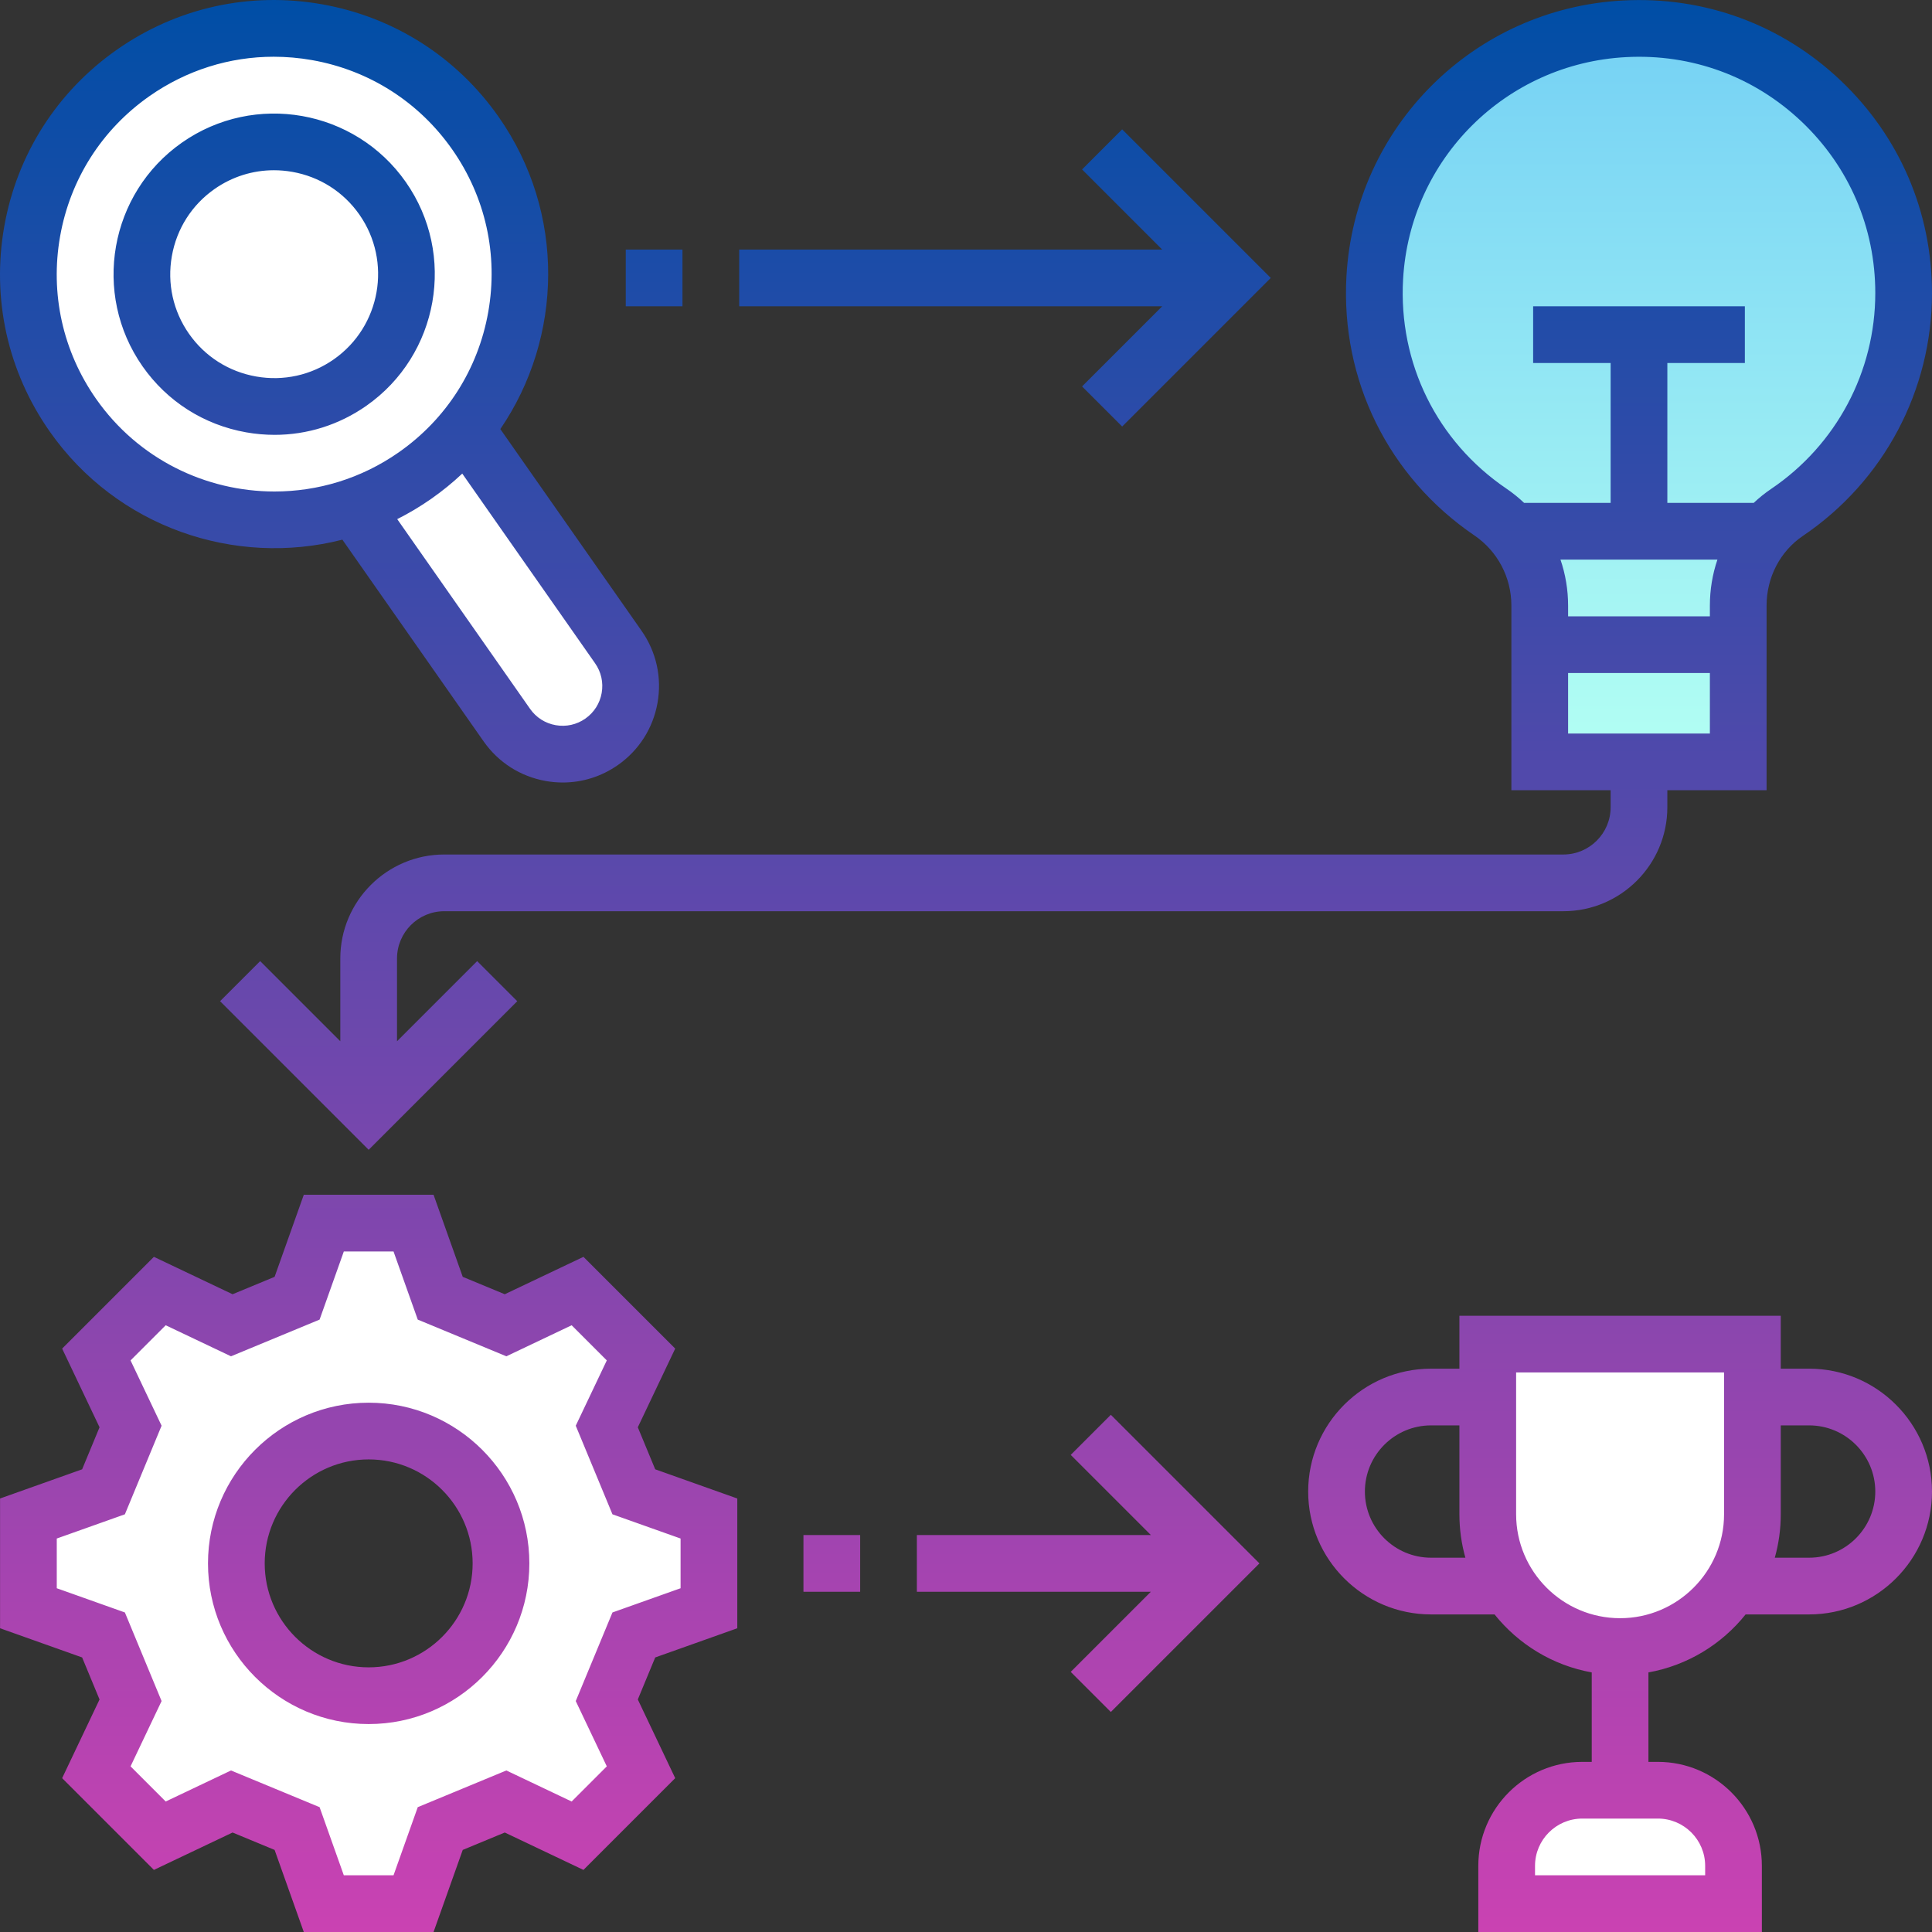
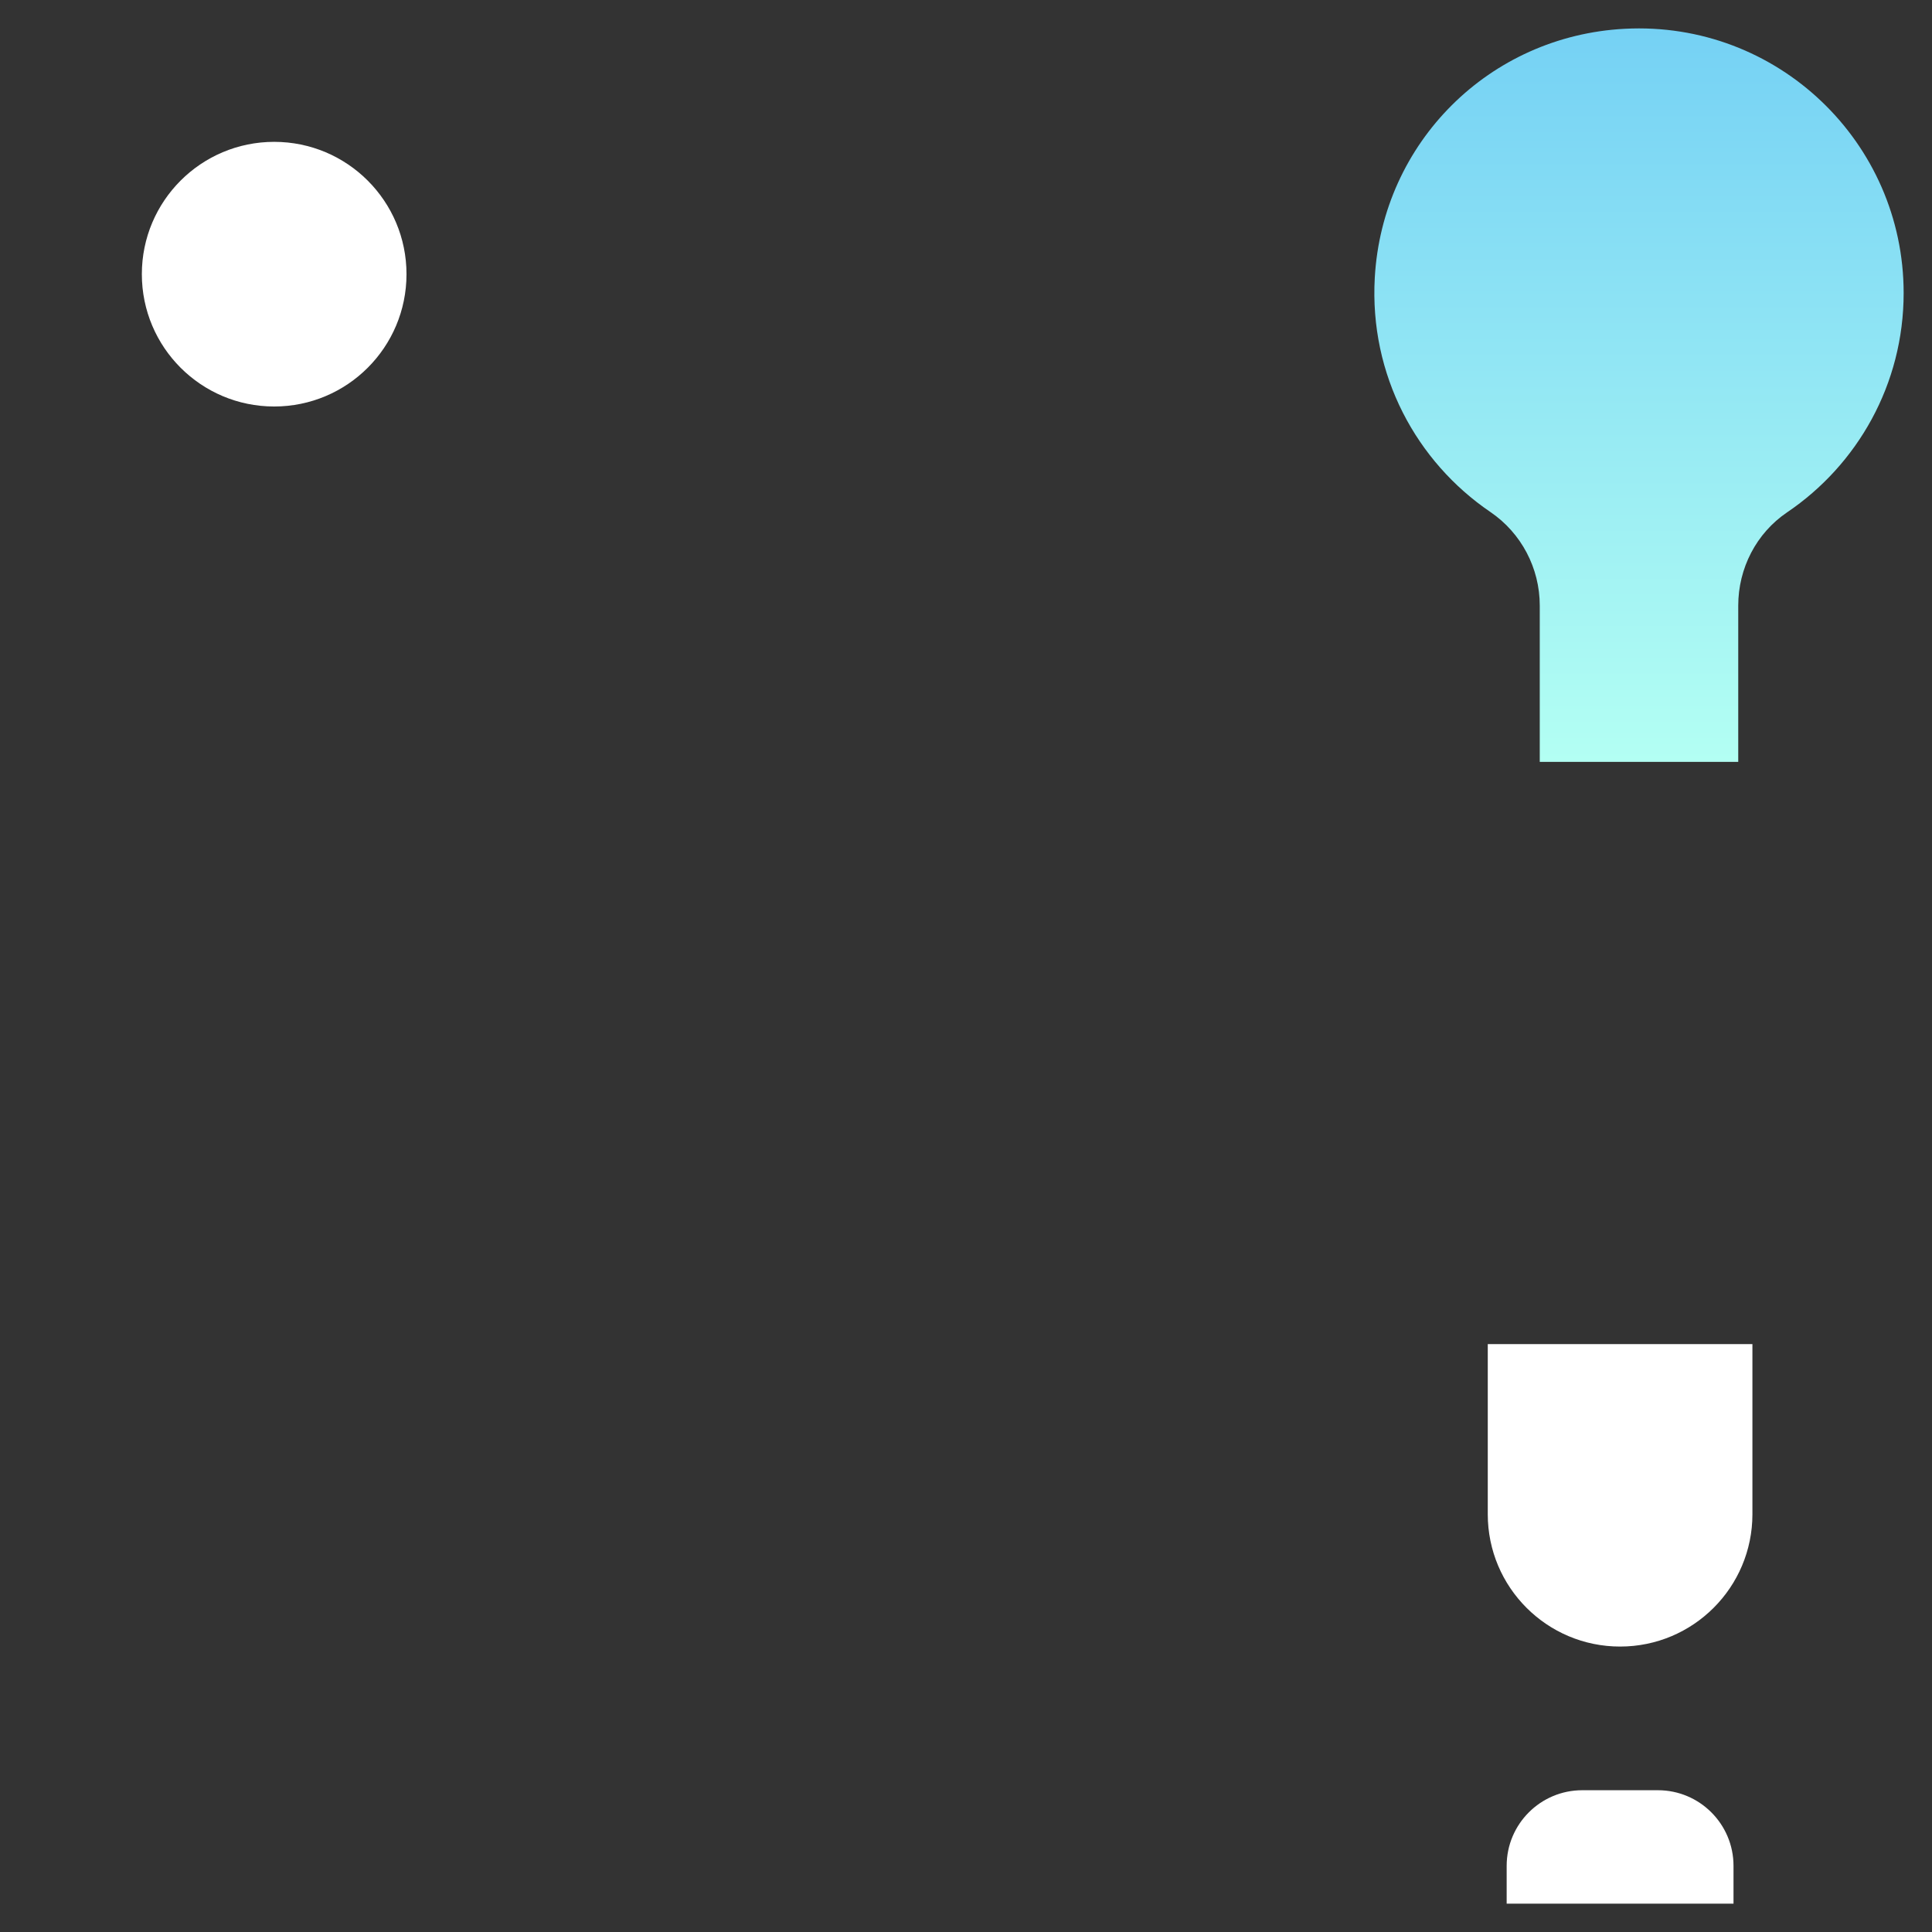
<svg xmlns="http://www.w3.org/2000/svg" id="Capa_1" enable-background="new 0 0 511.014 511.014" height="512" viewBox="0 0 511.014 511.014" width="512">
  <rect x="0" y="0" width="511.014" height="511.014" fill="#333333" stroke="none" />
  <linearGradient id="SVGID_1_" gradientUnits="userSpaceOnUse" x1="433.514" x2="433.514" y1="7.514" y2="201.514">
    <stop offset="0" stop-color="#75d1f4" />
    <stop offset="1" stop-color="#b3fff3" />
  </linearGradient>
  <linearGradient id="SVGID_00000135654791619258733080000012695620767660335532_" gradientUnits="userSpaceOnUse" x1="255.507" x2="255.507" y1="0" y2="511.014">
    <stop offset="0" stop-color="#004ea6" />
    <stop offset="1" stop-color="#ca42b2" />
  </linearGradient>
  <g>
    <g>
      <g fill="#fff">
-         <path d="m125.764 35.237c-20.59-29.406-61.121-36.553-90.527-15.962s-36.553 61.121-15.962 90.527c17.007 24.289 47.613 33.372 74.323 24.202l40.463 57.787c5.702 8.143 16.926 10.122 25.069 4.42s10.122-16.926 4.42-25.069l-40.463-57.787c17.752-21.962 19.684-53.83 2.677-78.118z" />
        <circle cx="72.519" cy="72.519" r="35" />
-         <path d="m187.514 425.381v-23.735l-19.865-7.064c-2.856-6.896-4.299-10.379-7.155-17.275l9.051-19.042c-8.381-8.381-8.402-8.402-16.783-16.783l-19.042 9.051c-6.896-2.856-10.379-4.299-17.275-7.155l-7.064-19.865h-23.735l-7.064 19.865c-6.896 2.856-10.379 4.299-17.275 7.155l-19.042-9.051c-8.381 8.381-8.402 8.402-16.783 16.783l9.051 19.042-7.155 17.275-19.865 7.064v23.735l19.865 7.064 7.155 17.275-9.051 19.042 16.783 16.783 19.042-9.051 17.275 7.155 7.064 19.865h23.735l7.064-19.865c6.896-2.856 10.379-4.299 17.275-7.155l19.042 9.051c8.381-8.381 8.402-8.402 16.783-16.783l-9.051-19.042c2.856-6.896 4.299-10.379 7.155-17.275zm-90 23.133c-19.33 0-35-15.67-35-35s15.67-35 35-35 35 15.67 35 35-15.67 35-35 35z" />
        <path d="m458.514 503.514h-60v-10c0-11.046 8.954-20 20-20h20c11.046 0 20 8.954 20 20z" />
        <path d="m428.514 435.514c-19.33 0-35-15.67-35-35v-45h70v45c0 19.33-15.67 35-35 35z" />
      </g>
      <path d="m459.764 201.514v-41.337c0-9.842 4.768-19.146 12.921-24.66 18.599-12.579 30.829-33.858 30.829-58.003 0-39.912-33.403-72.022-73.778-69.901-35.798 1.881-64.079 30.038-66.106 65.828-1.459 25.749 11.013 48.68 30.568 61.977 8.19 5.569 13.067 14.852 13.067 24.756v41.34z" fill="url(#SVGID_1_)" />
    </g>
-     <path d="m466.014 511.014h-75v-17.5c0-15.164 12.337-27.5 27.5-27.5h2.5v-23.663c-10.339-1.849-19.396-7.45-25.704-15.337h-16.796c-17.921 0-32.5-14.58-32.5-32.5s14.579-32.5 32.5-32.5h7.5v-14h85v14h7.5c17.921 0 32.5 14.58 32.5 32.5s-14.579 32.5-32.5 32.5h-16.796c-6.309 7.888-15.365 13.489-25.704 15.337v23.663h2.5c15.163 0 27.5 12.336 27.5 27.5zm-60-15h45v-2.5c0-6.893-5.607-12.5-12.5-12.5h-20c-6.893 0-12.5 5.607-12.5 12.5zm-5-133v37.5c0 15.164 12.337 27.5 27.5 27.5s27.5-12.336 27.5-27.5v-37.5zm68.419 49h9.081c9.649 0 17.5-7.851 17.5-17.5s-7.851-17.5-17.5-17.5h-7.5v23.5c0 3.983-.551 7.841-1.581 11.5zm-90.919-35c-9.649 0-17.5 7.851-17.5 17.5s7.851 17.5 17.5 17.5h9.08c-1.029-3.659-1.58-7.517-1.58-11.5v-23.5zm-263.84 134h-34.32l-7.721-21.711-11.116-4.604-20.812 9.893-24.269-24.269 9.893-20.812-4.604-11.116-21.711-7.721v-34.321l21.711-7.721 4.604-11.116-9.893-20.812 24.269-24.269 20.812 9.893 11.116-4.604 7.721-21.711h34.32l7.721 21.711 11.116 4.604 20.812-9.893 24.269 24.269-9.893 20.812 4.604 11.116 21.711 7.721v34.321l-21.711 7.721-4.604 11.116 9.893 20.812-24.269 24.269-20.812-9.893-11.116 4.604zm-23.734-15h13.148l6.408-18.018 23.434-9.707 17.271 8.21 9.298-9.298-8.211-17.271 9.708-23.434 18.018-6.407v-13.149l-18.018-6.407-9.708-23.434 8.211-17.271-9.298-9.298-17.271 8.21-23.434-9.707-6.408-18.018h-13.148l-6.408 18.018-23.434 9.707-17.271-8.21-9.298 9.298 8.211 17.271-9.708 23.434-18.018 6.407v13.149l18.018 6.407 9.708 23.434-8.211 17.271 9.298 9.298 17.272-8.21 23.433 9.707zm6.574-40c-23.435 0-42.5-19.065-42.5-42.5s19.065-42.5 42.5-42.5 42.5 19.065 42.5 42.5-19.066 42.5-42.5 42.5zm0-70c-15.163 0-27.5 12.336-27.5 27.5s12.337 27.5 27.5 27.5 27.5-12.336 27.5-27.5-12.337-27.5-27.5-27.5zm196.303 66.803-10.607-10.606 21.197-21.197h-61.894v-15h61.894l-21.197-21.197 10.607-10.606 39.303 39.303zm-66.303-31.803h-15v-15h15zm-130-116.894-39.304-39.303 10.607-10.606 21.196 21.197v-21.894c0-15.164 12.337-27.5 27.5-27.5h296c6.893 0 12.5-5.607 12.5-12.5v-4.5h-26.25v-48.84c0-7.452-3.657-14.388-9.784-18.554-22.745-15.466-35.396-41.112-33.839-68.602 2.236-39.481 33.706-70.818 73.201-72.894 21.519-1.13 41.933 6.385 57.507 21.162 15.583 14.786 24.165 34.754 24.165 56.229 0 25.757-12.758 49.763-34.128 64.215-6.024 4.076-9.622 10.972-9.622 18.448v48.837h-26.25v4.5c0 15.164-12.337 27.5-27.5 27.5h-296c-6.893 0-12.5 5.607-12.5 12.5v21.894l21.196-21.197 10.607 10.606zm317.25-110.106h37.5v-16h-37.5zm0-31h37.5v-2.837c0-4.207.691-8.31 1.997-12.163h-41.515c1.319 3.859 2.018 7.961 2.018 12.16zm26.25-30h22.843c1.428-1.35 2.973-2.592 4.626-3.71 17.239-11.659 27.531-31.02 27.531-51.79 0-17.318-6.922-33.422-19.489-45.347-12.56-11.916-29.04-17.979-46.396-17.063-31.84 1.673-57.209 26.935-59.012 58.762-1.256 22.182 8.948 42.873 27.297 55.35 1.687 1.146 3.261 2.418 4.714 3.798h22.886v-37h-20.5v-15h56v15h-20.5zm-292.155 73.959c-1.488 0-2.986-.13-4.482-.394-6.707-1.183-12.553-4.907-16.46-10.486l-37.357-53.351c-28.398 7.265-59.643-3.239-77.429-28.639-11.107-15.863-15.373-35.102-12.011-54.173 3.363-19.071 13.951-35.691 29.814-46.799 15.863-11.107 35.102-15.374 54.174-12.01 19.071 3.363 35.691 13.951 46.799 29.814 17.785 25.399 16.971 58.348.43 82.555l37.356 53.351c3.907 5.579 5.407 12.346 4.225 19.054-1.184 6.708-4.908 12.554-10.487 16.46-4.335 3.035-9.388 4.618-14.572 4.618zm-43.792-69.664 35.137 50.18c1.608 2.297 4.016 3.831 6.777 4.317 2.766.489 5.549-.131 7.846-1.739 2.298-1.609 3.831-4.016 4.318-6.778s-.131-5.548-1.739-7.846l-35.137-50.18c-2.521 2.375-5.246 4.599-8.166 6.644-2.919 2.046-5.941 3.845-9.036 5.402zm-32.67-122.304c-11.69 0-23.082 3.568-32.858 10.414-12.581 8.81-20.979 21.991-23.646 37.117s.716 30.384 9.525 42.965c11.172 15.954 29.042 24.498 47.183 24.499 11.39 0 22.883-3.366 32.899-10.379 12.581-8.81 20.979-21.991 23.646-37.117s-.716-30.384-9.525-42.965c-8.81-12.581-21.991-20.979-37.116-23.646-3.373-.594-6.754-.888-10.108-.888zm.234 100.011c-2.485 0-4.989-.218-7.488-.659-11.191-1.973-20.935-8.174-27.438-17.461-13.441-19.196-8.759-45.749 10.438-59.19 19.195-13.441 45.749-8.76 59.19 10.437 13.441 19.197 8.76 45.75-10.437 59.191-7.211 5.049-15.624 7.682-24.265 7.682zm-.191-69.989c-5.591 0-11.031 1.702-15.693 4.966-6.005 4.205-10.016 10.51-11.293 17.754s.335 14.541 4.539 20.545c4.205 6.005 10.51 10.015 17.755 11.293 7.238 1.274 14.541-.334 20.546-4.54 12.421-8.697 15.45-25.879 6.753-38.3-4.205-6.005-10.51-10.015-17.754-11.292-1.621-.285-3.243-.426-4.853-.426zm224.377 67.79-10.607-10.606 21.197-21.197h-111.893v-15h111.894l-21.198-21.197 10.607-10.606 39.303 39.303zm-116.303-31.803h-15v-15h15z" fill="url(#SVGID_00000135654791619258733080000012695620767660335532_)" />
  </g>
</svg>